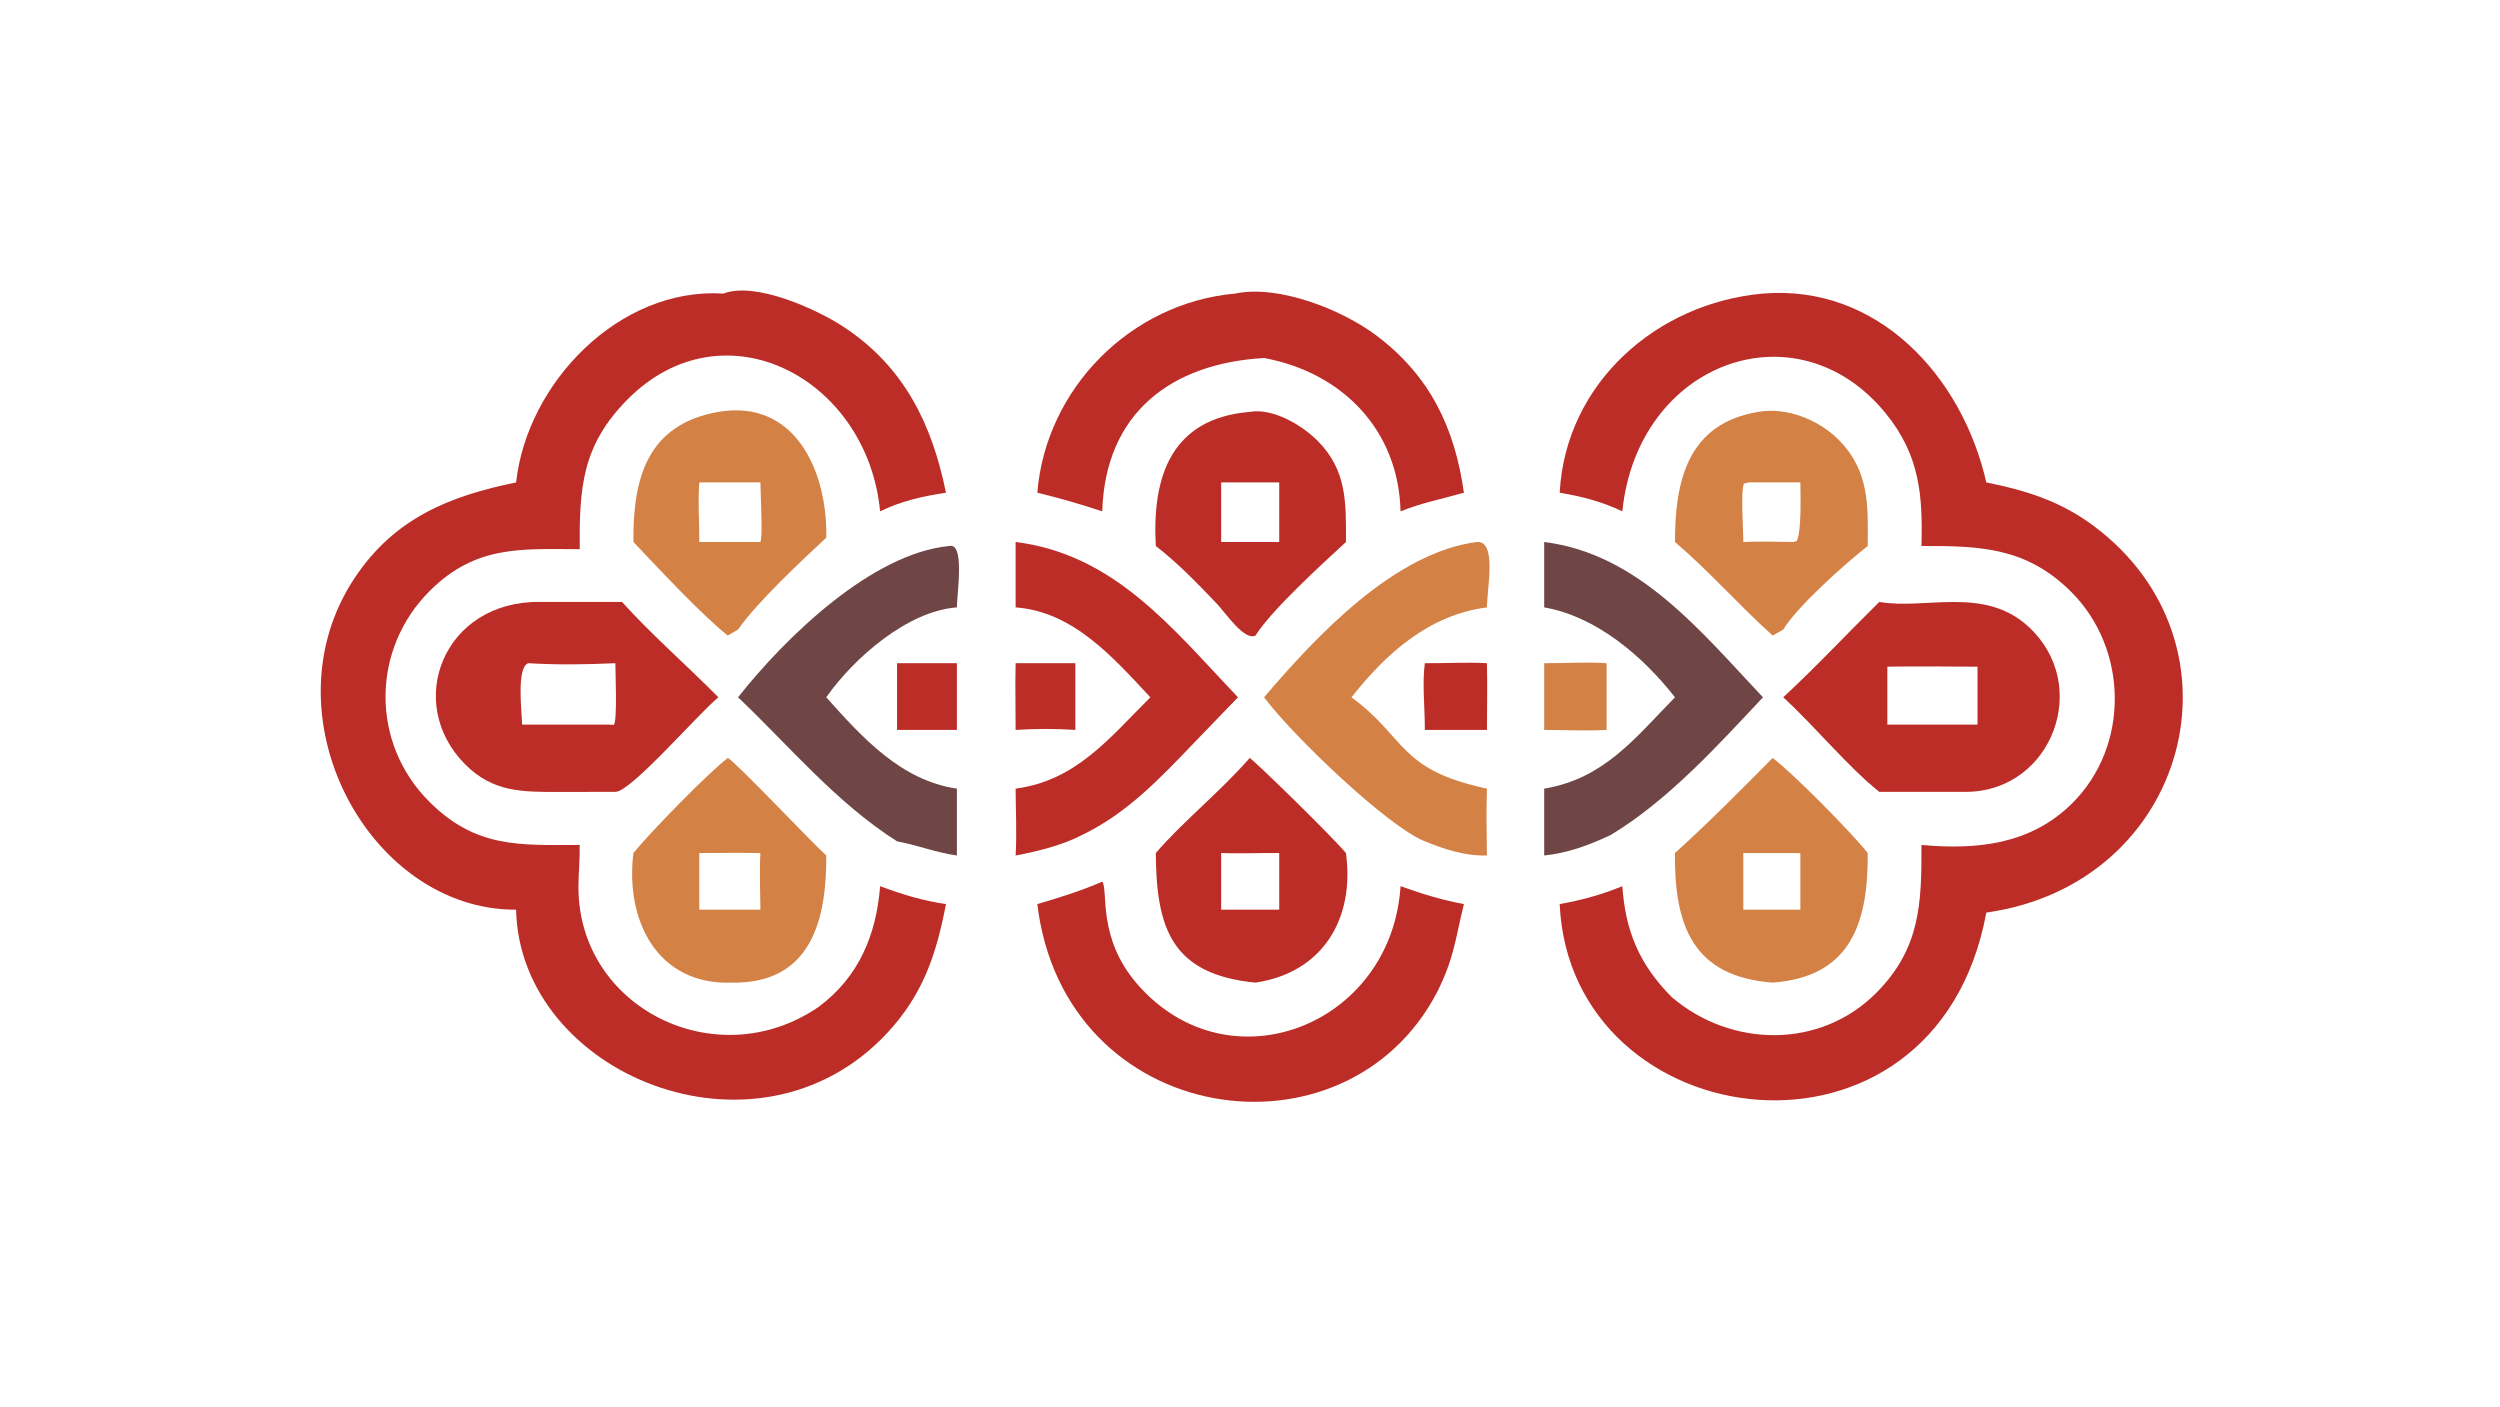
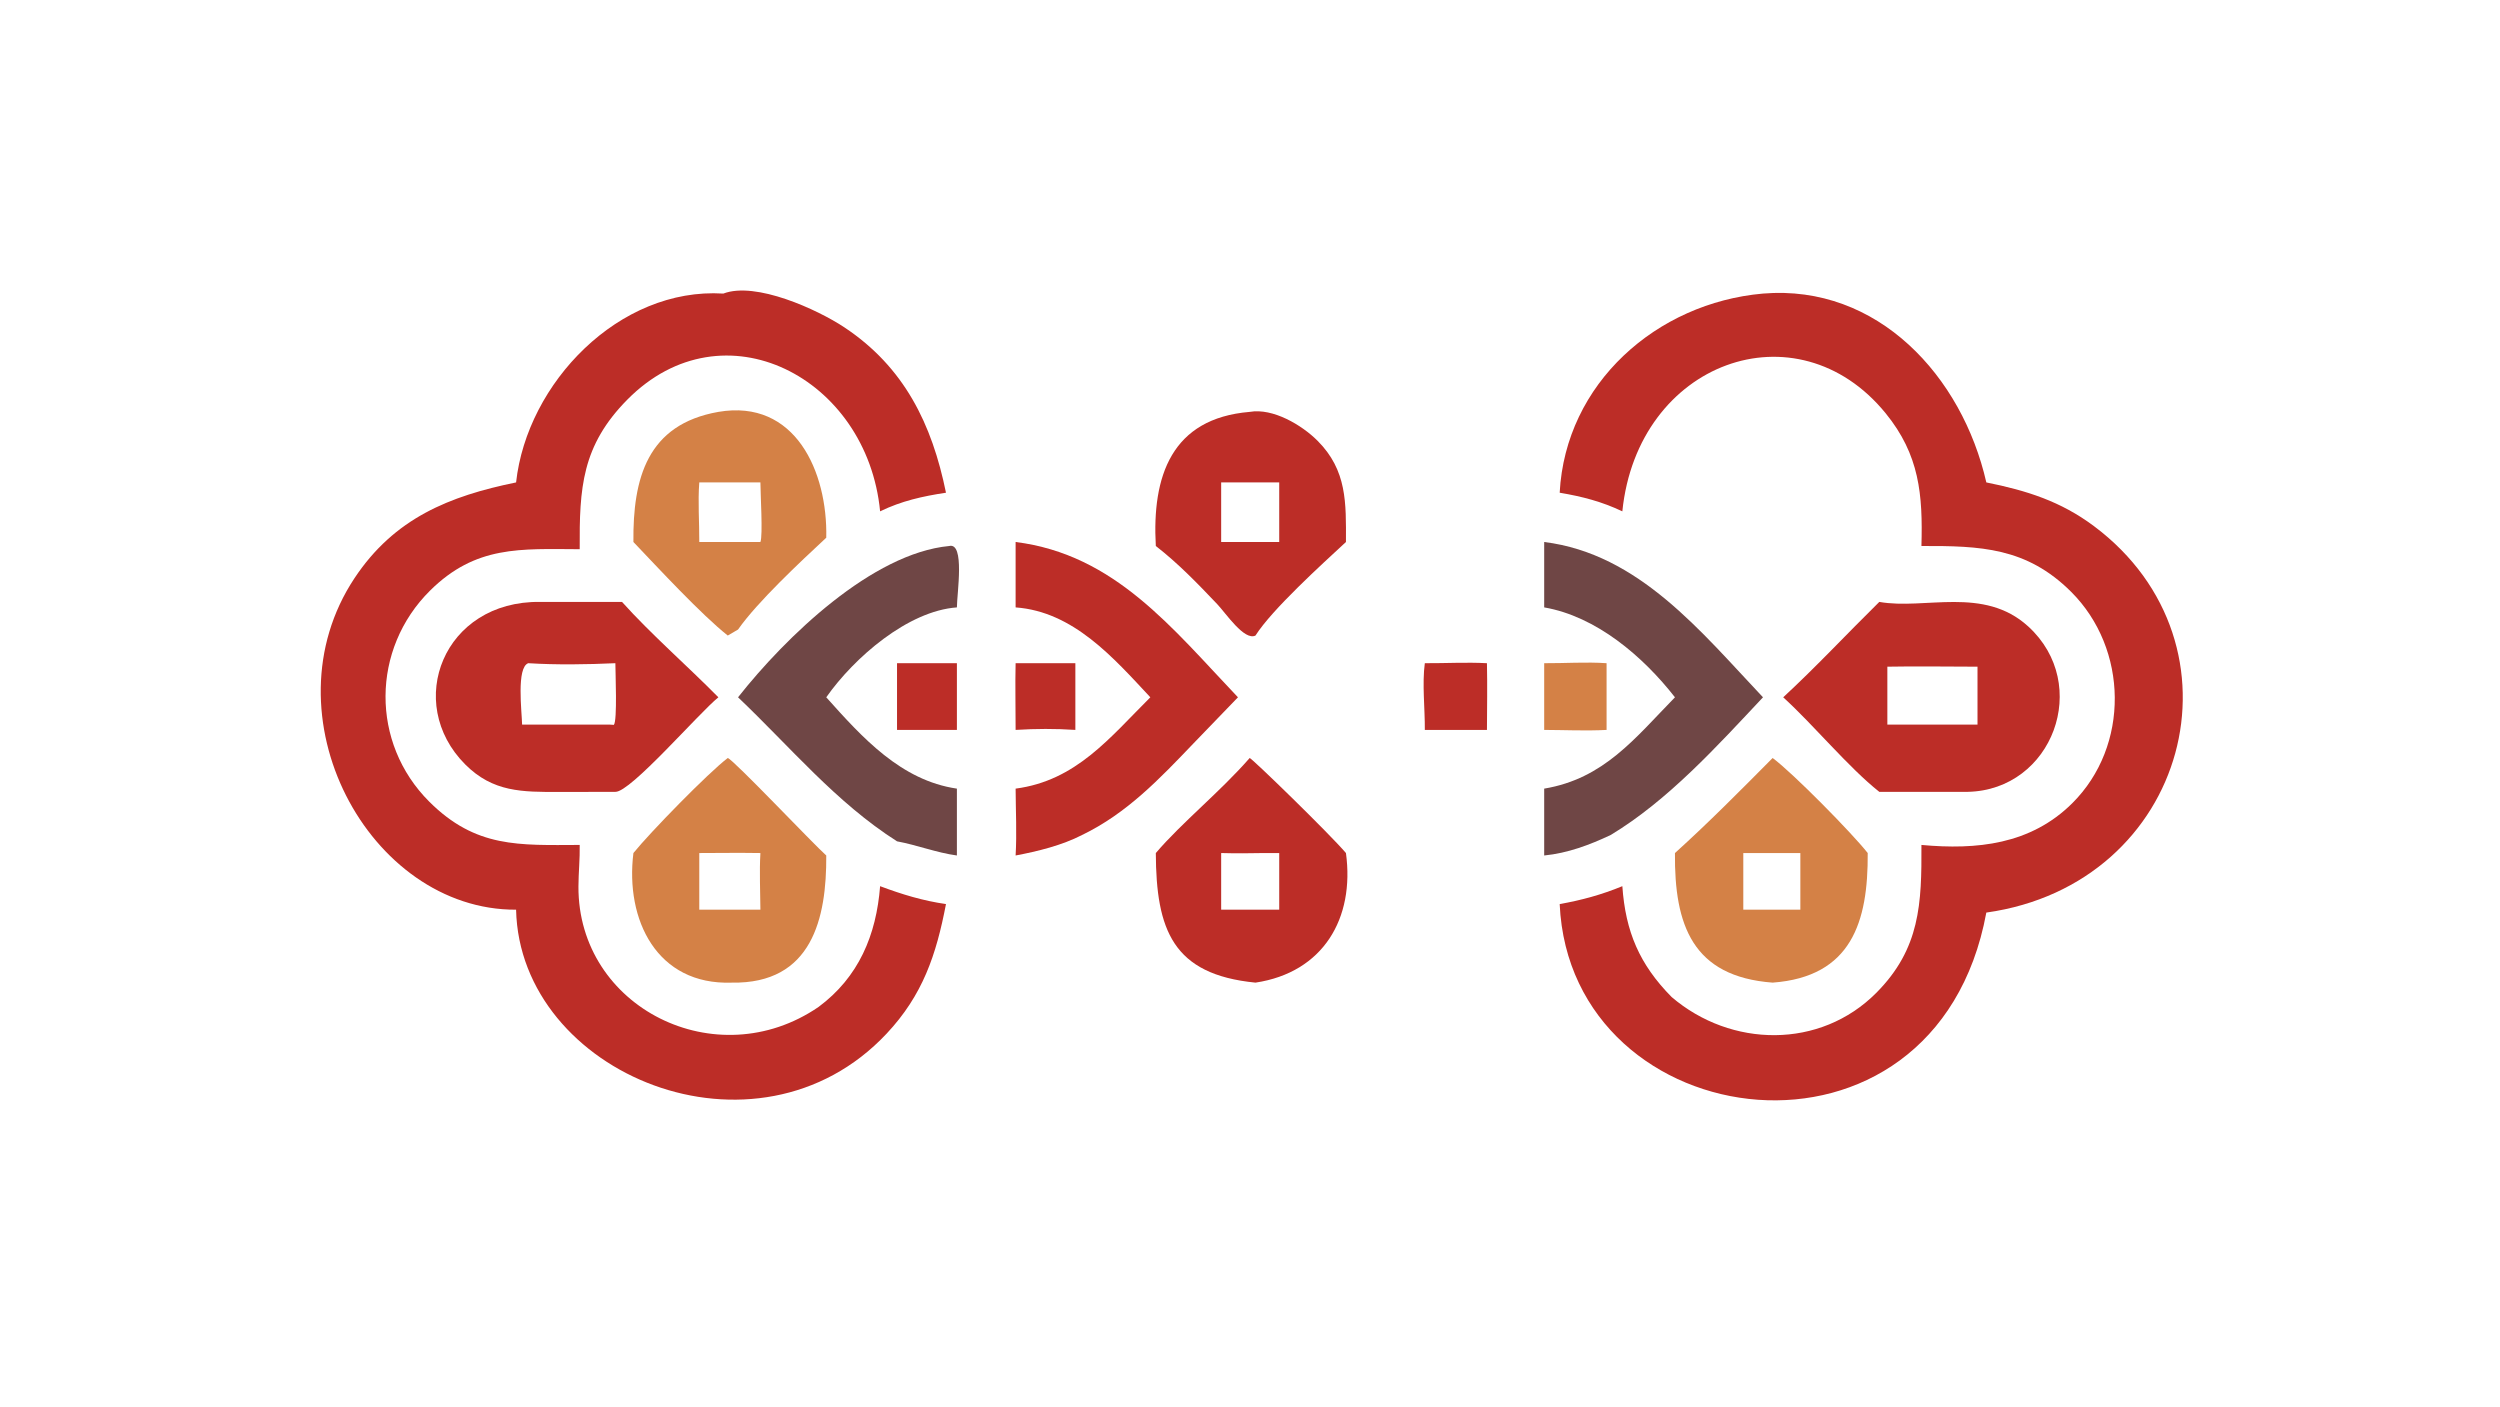
<svg xmlns="http://www.w3.org/2000/svg" width="3839" height="2160" viewBox="0 0 3839 2160">
  <path fill="#BC2D27" transform="matrix(4.219 0 0 4.219 6.10352e-05 0)" d="M263.279 106.852C275.01 102.352 297.508 112.635 307.287 119.121C329.116 133.6 339.223 154.337 344.31 179.334C335.804 180.624 328.117 182.325 320.334 186.116C315.649 137.359 263.271 110.165 228.384 145.4C211.723 162.227 210.868 177.603 210.997 199.898C189.42 199.807 173.175 198.465 156.534 214.957C135.114 236.186 134.817 270.415 156.247 291.792C173.2 308.702 188.882 307.611 210.997 307.536C211.095 312.572 210.558 317.629 210.537 322.67C210.352 366.738 260.703 391.98 297.921 366.508C312.562 355.646 318.949 340.334 320.334 322.543C328.352 325.543 335.822 327.83 344.31 329.057C340.77 347.536 335.863 362.197 322.696 376.223C275.342 426.672 189.178 390.97 187.841 331.103C134.258 331.332 96.007 260.271 129.018 210.457C143.513 188.584 163.585 180.55 187.841 175.588C191.809 139.413 225.344 104.487 263.279 106.852Z" />
  <path fill="#BC2D27" transform="matrix(4.219 0 0 4.219 6.10352e-05 0)" d="M641.678 106.852C683.471 103.396 714.183 136.945 722.967 175.588C737.584 178.525 750.032 182.432 762.167 191.517C819.703 234.593 796.564 321.799 722.967 332.153C704.48 432.367 571.535 414.656 567.681 329.057C575.683 327.634 582.966 325.645 590.489 322.543C591.639 339.07 596.709 351.013 608.422 362.885C630.029 381.352 662.486 381.965 682.966 361.322C698.911 345.25 699.449 328.888 699.351 307.536C719.414 309.382 739.057 307.43 754.22 292.379C775.245 271.51 774.667 236.141 753.804 215.374C737.576 199.221 720.844 198.664 699.351 198.73C699.87 179.998 698.648 165.546 686.327 150.422C654.019 110.762 596.011 131.636 590.489 186.116C582.982 182.545 575.86 180.717 567.681 179.334C569.797 139.492 603.012 110.249 641.678 106.852Z" />
  <path fill="#BC2D27" transform="matrix(4.219 0 0 4.219 6.10352e-05 0)" d="M196.619 219.079L226.396 219.079C236.894 230.783 250.249 242.412 261.469 253.798C254.244 259.66 229.497 288.409 223.978 288.208L203.576 288.253C190.091 288.264 179.449 288.377 169.318 278.219C146.975 255.816 161.406 218.62 196.619 219.079ZM190.029 263.73L221.835 263.73L223.425 263.832C224.74 262.343 223.978 244.699 223.978 241.386C213.719 241.86 202.535 242.031 192.266 241.386C187.914 242.987 189.931 258.949 190.029 263.73Z" />
  <path fill="#BC2D27" transform="matrix(4.219 0 0 4.219 6.10352e-05 0)" d="M684.013 219.079C700.614 222.038 722.007 213.229 738.201 227.992C761.42 249.159 747.061 287.562 716.204 288.208L684.013 288.208C672.723 279.258 660.334 264.086 649.038 253.798C661.065 242.683 672.331 230.569 684.013 219.079ZM686.945 263.73L719.758 263.73L719.758 242.655C708.833 242.65 697.865 242.444 686.945 242.655L686.945 263.73Z" />
-   <path fill="#BC2D27" transform="matrix(4.219 0 0 4.219 6.10352e-05 0)" d="M401.189 320.896C403.525 324.162 399.205 341.207 413.95 358.194C447.19 396.489 506.524 373.357 509.762 322.543C517.484 325.307 524.728 327.566 532.823 329.057C529.645 341.935 529.317 348.584 523.13 360.996C489.817 425.229 387.323 410.458 377.554 329.057C385.682 326.684 393.414 324.275 401.189 320.896Z" />
-   <path fill="#BC2D27" transform="matrix(4.219 0 0 4.219 6.10352e-05 0)" d="M449.557 106.852C465.426 103.509 488.557 112.747 501.061 122.186C520.499 136.858 529.49 155.686 532.823 179.334C524.94 181.591 517.457 183.005 509.762 186.116C509.056 156.63 488.69 135.592 460.083 130.304C426.278 132.26 402.272 150.289 401.189 186.116C393.338 183.512 385.602 181.272 377.554 179.334C380.645 141.397 411.565 110.231 449.557 106.852Z" />
  <path fill="#D48146" transform="matrix(4.219 0 0 4.219 6.10352e-05 0)" d="M264.893 275.89C267.032 276.548 296.02 307.2 300.736 311.374C300.887 334.148 295.622 358.183 266.308 357.651C239.12 358.596 227.509 334.856 230.544 310.484C236.5 303.087 257.813 281.246 264.893 275.89ZM254.521 331.103L276.769 331.103C276.728 324.291 276.369 317.273 276.769 310.484C269.355 310.375 261.936 310.455 254.521 310.484L254.521 331.103Z" />
  <path fill="#D48146" transform="matrix(4.219 0 0 4.219 6.10352e-05 0)" d="M645.192 275.89C652.494 281.295 674.151 303.281 679.796 310.484C679.976 335.498 673.942 355.509 645.192 357.651C616.009 355.452 609.395 336.697 609.638 310.484C621.936 299.366 633.524 287.656 645.192 275.89ZM634.514 331.103L655.279 331.103L655.279 310.484L634.514 310.484L634.514 331.103Z" />
-   <path fill="#D48146" transform="matrix(4.219 0 0 4.219 6.10352e-05 0)" d="M639.931 149.915C650.385 148.06 662.204 152.884 669.431 160.275C680.391 171.486 679.954 184.061 679.796 198.73C671.522 205.223 654.332 220.537 649.038 229.132L645.192 231.322C632.983 220.346 622.186 207.963 609.638 197.271C609.643 174.97 614.271 154.163 639.931 149.915ZM634.514 197.271C640.585 197.021 646.632 197.148 652.704 197.271L653.95 196.918C655.769 193.297 655.333 180.218 655.279 175.588L636.582 175.588L634.758 176C633.478 178.858 634.554 193.083 634.514 197.271Z" />
  <path fill="#D48146" transform="matrix(4.219 0 0 4.219 6.10352e-05 0)" d="M261.469 149.915C289.48 145.104 301.261 171.74 300.736 195.711C291.357 204.431 275.641 219.101 268.628 229.132L264.893 231.322C255.269 223.708 239.607 206.777 230.544 197.271C230.327 174.092 235.543 154.477 261.469 149.915ZM254.521 197.271L276.769 197.271C277.717 194.96 276.766 179.469 276.769 175.588L254.521 175.588C253.972 182.712 254.565 190.112 254.521 197.271Z" />
  <path fill="#BC2D27" transform="matrix(4.219 0 0 4.219 6.10352e-05 0)" d="M454.848 149.915C463.298 148.426 473.845 154.711 479.546 160.423C490.324 171.219 489.922 183.055 489.889 197.271C481.196 205.333 463.016 221.779 456.962 231.322C452.913 233.339 446.192 223.218 443.033 219.894C435.885 212.373 428.908 205.125 420.685 198.73C419.238 173.309 426.406 152.281 454.848 149.915ZM444.472 197.271L465.602 197.271L465.602 175.588L444.472 175.588L444.472 197.271Z" />
  <path fill="#BC2D27" transform="matrix(4.219 0 0 4.219 6.10352e-05 0)" d="M454.848 275.89C455.861 276.161 484.001 303.553 489.889 310.484C493.134 334.26 481.615 353.942 456.962 357.651C426.831 354.682 420.814 338.446 420.685 310.484C430.171 299.362 444.106 288.206 454.848 275.89ZM444.472 310.484L444.472 331.103L449.557 331.103L465.602 331.103L465.602 310.484L460.083 310.484C454.871 310.581 449.684 310.638 444.472 310.484Z" />
-   <path fill="#D48146" transform="matrix(4.219 0 0 4.219 6.10352e-05 0)" d="M537.532 197.271C544.901 196.74 541.252 214.004 541.209 221.076C520.233 223.762 504.609 237.68 491.899 253.798C512.062 268.6 508.792 280.119 541.209 287.04C540.935 295.156 541.077 303.257 541.209 311.374C533.134 311.593 526.002 309.175 518.596 306.222C504.963 300.765 470.552 267.813 460.083 253.798C479.563 230.951 507.662 201.177 537.532 197.271Z" />
  <path fill="#BC2D27" transform="matrix(4.219 0 0 4.219 6.10352e-05 0)" d="M369.655 197.271C405.799 201.803 426.696 228.721 450.584 253.798L434.388 270.585C422.038 283.486 410.194 296.017 393.848 303.91C386.581 307.674 377.684 309.865 369.655 311.374C370.125 303.328 369.699 295.104 369.655 287.04C391.685 284.131 403.855 268.58 418.691 253.798C405.216 239.342 390.651 222.61 369.655 221.076L369.655 197.271Z" />
  <path fill="#6F4645" transform="matrix(4.219 0 0 4.219 6.10352e-05 0)" d="M562.042 197.271C596.515 201.548 619.188 230.01 641.678 253.798C624.974 271.598 607.143 291.31 586.253 303.91C578.536 307.556 570.581 310.531 562.042 311.374L562.042 287.04C583.803 283.405 595.035 268.743 609.638 253.798C597.968 238.856 580.971 224.345 562.042 221.076L562.042 197.271Z" />
  <path fill="#6F4645" transform="matrix(4.219 0 0 4.219 6.10352e-05 0)" d="M345.479 198.73C351.269 197.281 348.301 216.047 348.284 221.076C330.461 222.348 310.902 239.321 300.736 253.798C313.868 268.472 327.905 284.057 348.284 287.04L348.284 311.374C340.798 310.35 333.876 307.591 326.493 306.222C304.247 292.06 287.587 271.809 268.628 253.798C286.07 231.693 317.523 201.382 345.479 198.73Z" />
  <path fill="#D48146" transform="matrix(4.219 0 0 4.219 6.10352e-05 0)" d="M562.042 241.386C569.564 241.439 577.254 240.87 584.751 241.386L584.751 265.669C577.259 266.077 569.556 265.69 562.042 265.669L562.042 241.386Z" />
  <path fill="#BC2D27" transform="matrix(4.219 0 0 4.219 6.10352e-05 0)" d="M518.596 241.386C526.116 241.432 533.702 240.982 541.209 241.386C541.377 249.475 541.249 257.578 541.209 265.669L518.596 265.669C518.666 257.987 517.576 248.864 518.596 241.386Z" />
  <path fill="#BC2D27" transform="matrix(4.219 0 0 4.219 6.10352e-05 0)" d="M342.845 241.386L348.284 241.386L348.284 265.669L331.02 265.669L326.493 265.669L326.493 241.386L342.845 241.386Z" />
  <path fill="#BC2D27" transform="matrix(4.219 0 0 4.219 6.10352e-05 0)" d="M369.655 241.386L391.402 241.386L391.402 265.669C384.069 265.179 376.977 265.214 369.655 265.669C369.683 257.574 369.453 249.48 369.655 241.386Z" />
</svg>